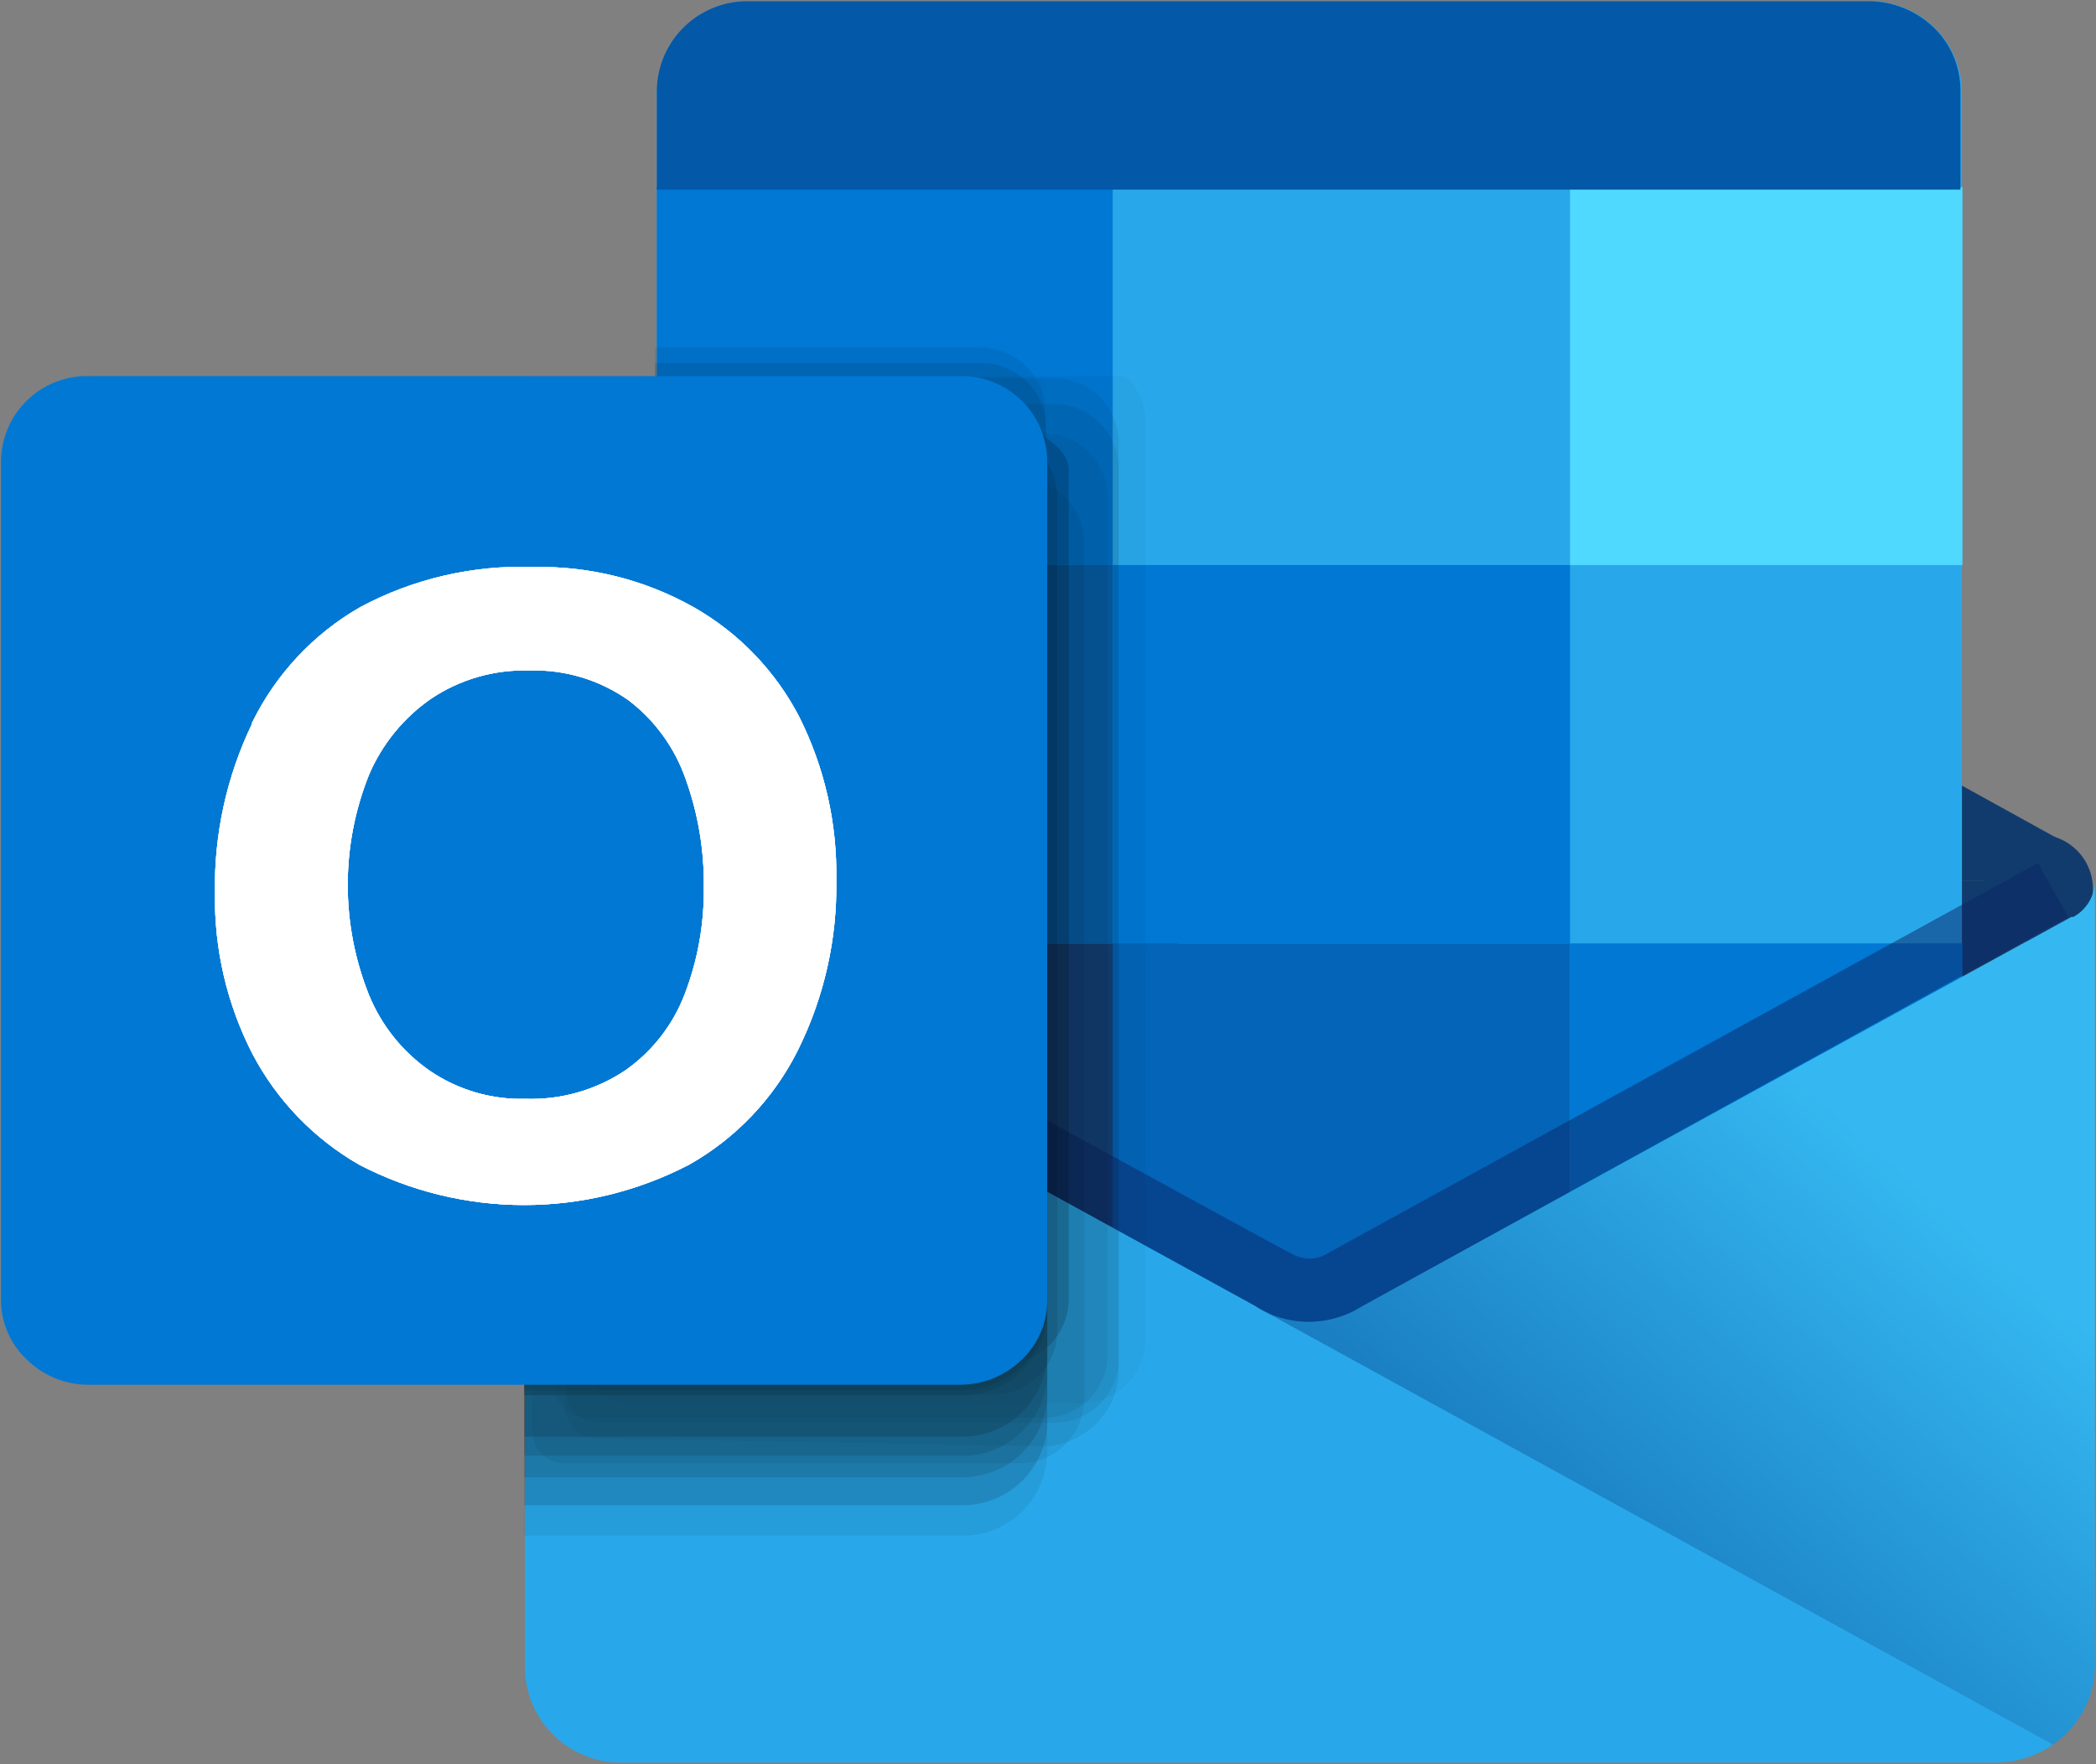
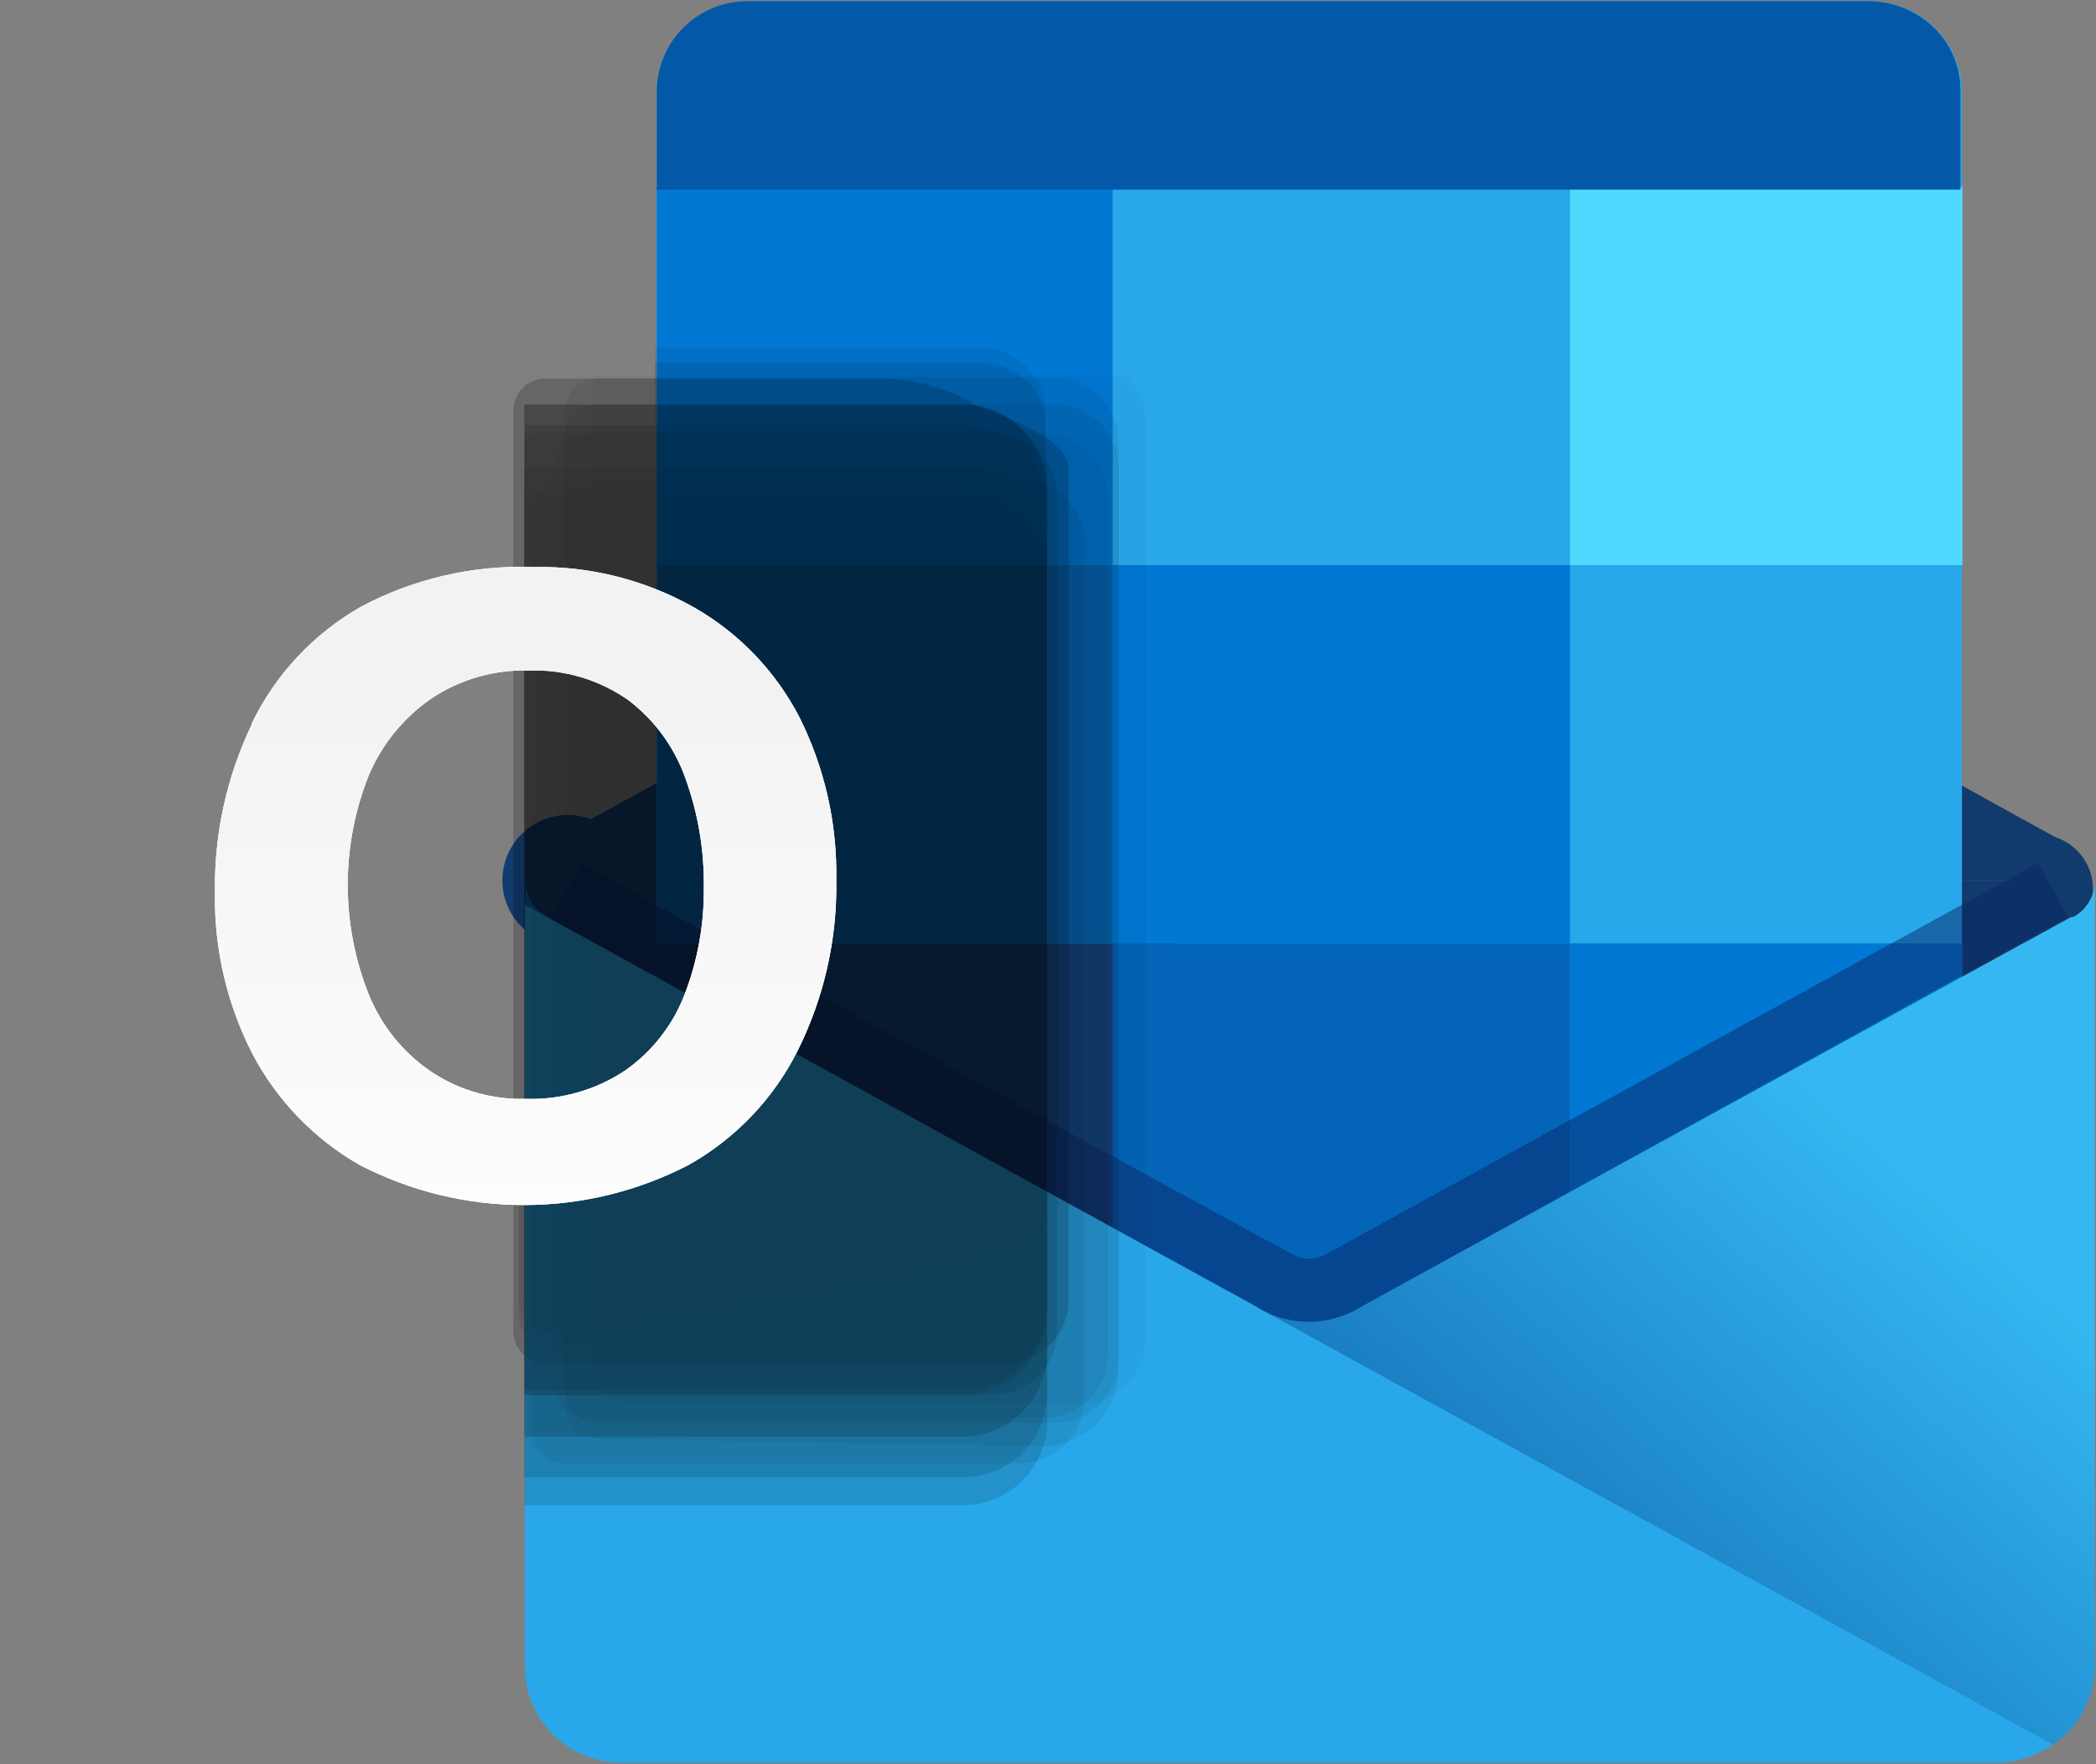
<svg xmlns="http://www.w3.org/2000/svg" width="543" height="457" viewBox="0 0 543 457" fill="none">
  <rect x="0" y="0" width="543" height="457" fill="#808080" stroke="none" />
-   <path d="M528.086 244.402C535.881 244.402 542.201 238.083 542.201 230.288C542.201 222.493 535.881 216.174 528.086 216.174C520.29 216.174 513.971 222.493 513.971 230.288C513.971 238.083 520.29 244.402 528.086 244.402Z" fill="#123B6D" />
+   <path d="M528.086 244.402C535.881 244.402 542.201 238.083 542.201 230.288C542.201 222.493 535.881 216.174 528.086 216.174C513.971 238.083 520.29 244.402 528.086 244.402Z" fill="#123B6D" />
  <path d="M147.112 245.049C156.481 245.049 164.076 237.454 164.076 228.086C164.076 218.718 156.481 211.123 147.112 211.123C137.743 211.123 130.148 218.718 130.148 228.086C130.148 237.454 137.743 245.049 147.112 245.049Z" fill="#123B6D" />
  <path d="M339.023 228.086H141.414V237.539L325.296 338.539L327.757 339.833C331.27 341.531 335.121 342.412 339.023 342.412C342.925 342.412 346.776 341.531 350.289 339.833L352.749 338.539L536.632 237.539V228.086H339.023Z" fill="#123B6D" />
  <path d="M339.023 228.086H141.414V218.633L325.297 117.633L327.757 116.338C331.27 114.641 335.121 113.76 339.023 113.76C342.925 113.76 346.776 114.641 350.289 116.338L352.749 117.633L535.855 218.763V228.086H339.023Z" fill="#123B6D" />
  <path d="M484.446 0.317H193.989C180.83 0.317 170.162 10.984 170.162 24.143V398.749C170.162 411.908 180.83 422.575 193.989 422.575H484.446C497.605 422.575 508.273 411.908 508.273 398.749V24.143C508.273 10.984 497.605 0.317 484.446 0.317Z" fill="#28A8EA" />
  <path d="M170.162 244.4H305.096V346.177H170.162V244.4Z" fill="#14447D" />
  <path d="M288.262 244.4H406.749V346.177H288.262V244.4Z" fill="#0364B8" />
  <path d="M170.162 146.379H288.261V244.401H170.162V146.379Z" fill="#0664B2" />
  <path d="M406.749 244.401H508.402V346.178H406.749V244.401ZM288.261 146.38H406.749V244.401H288.261V146.38ZM170.162 48.487H288.261V146.38H170.162V48.487Z" fill="#0078D4" />
  <path d="M406.75 48.487H508.403V146.38H406.75V48.487Z" fill="#50D9FF" />
  <path d="M193.989 0.318H484.057C490.324 0.324 496.349 2.734 500.892 7.051C503.08 9.145 504.826 11.656 506.027 14.436C507.228 17.216 507.859 20.209 507.884 23.237V49.134H170.162V23.237C170.298 17.043 172.881 11.156 177.346 6.861C181.811 2.566 187.795 0.214 193.989 0.318Z" fill="#0358A7" />
  <path d="M536.632 237.539L352.75 338.409C351.976 338.959 351.152 339.436 350.29 339.833C346.777 341.531 342.925 342.412 339.024 342.412C335.122 342.412 331.271 341.531 327.758 339.833C326.895 339.436 326.071 338.959 325.297 338.409L141.674 237.539C139.982 236.608 138.572 235.24 137.593 233.576C136.613 231.913 136.099 230.016 136.106 228.086V431.769C136.155 435.09 136.869 438.368 138.205 441.409C139.542 444.449 141.475 447.191 143.889 449.472C146.303 451.754 149.15 453.528 152.261 454.691C155.373 455.854 158.686 456.381 162.004 456.242H516.82C520.139 456.381 523.451 455.854 526.563 454.691C529.674 453.528 532.521 451.754 534.935 449.472C537.349 447.191 539.282 444.449 540.619 441.409C541.956 438.368 542.67 435.09 542.719 431.769V228.086C542.725 230.016 542.211 231.913 541.232 233.576C540.252 235.24 538.842 236.608 537.15 237.539H536.632Z" fill="url(#paint0_linear_622_706)" />
  <path opacity="0.5" d="M339.024 342.424C335.121 342.42 331.27 341.535 327.757 339.834L142.58 238.187L150.868 223.943C150.868 223.943 332.16 323.907 335.657 325.332C336.782 325.812 337.994 326.06 339.218 326.06C340.442 326.06 341.653 325.812 342.779 325.332L527.956 223.555L535.855 237.539L350.29 339.834C346.777 341.535 342.926 342.42 339.024 342.424Z" fill="#0A2767" />
  <path d="M161.228 456.63H516.82C522.181 456.613 527.413 454.989 531.842 451.968L327.758 339.832C326.896 339.435 326.072 338.958 325.298 338.408L141.674 237.537L135.977 234.43V431.768C135.976 435.066 136.632 438.331 137.906 441.373C139.179 444.415 141.046 447.173 143.396 449.487C145.746 451.8 148.533 453.624 151.594 454.85C154.656 456.076 157.93 456.681 161.228 456.63Z" fill="#28A8EA" />
  <g opacity="0.67">
    <path opacity="0.05" d="M291.499 97.434H154.364C153.711 98.532 153.354 99.781 153.328 101.059V355.242C153.395 357.464 154.326 359.572 155.921 361.119C157.517 362.666 159.652 363.531 161.875 363.53H279.844C282.038 363.564 284.217 363.166 286.257 362.358C288.297 361.55 290.158 360.348 291.733 358.821C293.308 357.294 294.567 355.471 295.438 353.458C296.309 351.444 296.775 349.278 296.808 347.085V109.217C296.796 106.991 296.317 104.792 295.403 102.763C294.488 100.733 293.158 98.918 291.499 97.434Z" fill="black" />
-     <path opacity="0.1" d="M248.767 135.762H135.848V397.844H248.767C254.55 398.019 260.167 395.897 264.39 391.942C268.612 387.986 271.096 382.52 271.299 376.738V156.61C271.03 150.874 268.517 145.473 264.302 141.573C260.086 137.673 254.507 135.586 248.767 135.762Z" fill="black" />
    <path opacity="0.2" d="M248.767 121.001H135.848V382.695H248.767C254.529 382.87 260.127 380.765 264.345 376.838C268.564 372.91 271.063 367.477 271.299 361.718V141.589C270.965 135.899 268.423 130.564 264.215 126.719C260.007 122.874 254.465 120.823 248.767 121.001Z" fill="black" />
    <path opacity="0.1" d="M273.112 97.952H155.142C152.932 97.917 150.796 98.753 149.197 100.28C147.598 101.806 146.663 103.9 146.596 106.11V360.423C146.663 362.632 147.598 364.727 149.197 366.253C150.796 367.779 152.932 368.615 155.142 368.58H273.112C277.476 368.582 281.667 366.875 284.789 363.826C287.911 360.777 289.715 356.627 289.817 352.265V114.268C289.715 109.905 287.911 105.756 284.789 102.707C281.667 99.657 277.476 97.951 273.112 97.952Z" fill="black" />
    <path opacity="0.1" d="M272.852 104.686H154.883C152.672 104.651 150.536 105.487 148.937 107.013C147.338 108.54 146.404 110.634 146.336 112.843V364.566C146.404 366.776 147.338 368.87 148.937 370.397C150.536 371.923 152.672 372.759 154.883 372.724L271.428 374.666C276.147 374.262 280.574 372.211 283.935 368.874C287.296 365.537 289.378 361.125 289.816 356.409V121.001C289.714 116.593 287.874 112.405 284.696 109.349C281.518 106.292 277.261 104.616 272.852 104.686Z" fill="black" />
    <path opacity="0.01" d="M135.846 97.434V298.916H134.422V332.323C134.439 333.412 134.67 334.486 135.102 335.485C135.534 336.484 136.159 337.388 136.941 338.146C137.722 338.903 138.645 339.499 139.657 339.9C140.67 340.301 141.751 340.498 142.839 340.481L236.593 323.907C245.917 323.907 271.039 316.138 271.039 307.073V101.836C270.938 100.334 270.633 98.853 270.132 97.434H135.846Z" fill="black" />
    <path opacity="0.2" d="M248.767 127.864H135.848V389.946H248.767C254.55 390.121 260.167 387.998 264.39 384.043C268.612 380.088 271.096 374.621 271.299 368.84V148.711C271.03 142.975 268.517 137.575 264.302 133.675C260.086 129.775 254.507 127.688 248.767 127.864Z" fill="black" />
    <path opacity="0.3" d="M248.767 104.815H135.848V361.459H248.767C254.541 361.599 260.139 359.466 264.354 355.517C268.569 351.569 271.063 346.123 271.299 340.352V125.922C271.063 120.151 268.569 114.705 264.354 110.757C260.139 106.808 254.541 104.674 248.767 104.815Z" fill="black" />
    <path opacity="0.3" d="M248.767 104.815H135.848V360.164H248.767C254.55 360.339 260.167 358.216 264.39 354.261C268.612 350.306 271.096 344.839 271.299 339.057V125.922C271.063 120.151 268.569 114.705 264.354 110.757C260.139 106.808 254.541 104.674 248.767 104.815Z" fill="black" />
    <path opacity="0.3" d="M248.767 110.124H135.848V372.206H248.767C254.541 372.346 260.139 370.212 264.354 366.264C268.569 362.316 271.063 356.869 271.299 351.099V130.971C271.03 125.235 268.517 119.834 264.302 115.934C260.086 112.034 254.507 109.947 248.767 110.124Z" fill="black" />
-     <path opacity="0.2" d="M248.767 115.044H135.848V377.126H248.767C254.55 377.3 260.167 375.178 264.39 371.223C268.612 367.267 271.096 361.801 271.299 356.019V135.891C271.03 130.155 268.517 124.754 264.302 120.854C260.086 116.954 254.507 114.867 248.767 115.044Z" fill="black" />
    <path opacity="0.1" d="M270.004 112.195H152.034C150.946 112.178 149.865 112.376 148.853 112.776C147.841 113.177 146.917 113.773 146.136 114.531C145.354 115.288 144.73 116.192 144.297 117.191C143.865 118.19 143.634 119.265 143.617 120.353V359.127C143.634 360.216 143.865 361.29 144.297 362.289C144.73 363.288 145.354 364.192 146.136 364.95C146.917 365.707 147.841 366.303 148.853 366.704C149.865 367.105 150.946 367.302 152.034 367.285H270.004C272.192 367.337 274.368 366.955 276.407 366.161C278.446 365.367 280.308 364.178 281.885 362.661C283.462 361.144 284.723 359.33 285.595 357.324C286.468 355.317 286.934 353.158 286.968 350.97V128.511C286.866 124.103 285.025 119.915 281.848 116.858C278.67 113.802 274.413 112.126 270.004 112.195Z" fill="black" />
    <path opacity="0.2" d="M257.055 112.195H138.956C137.888 112.209 136.832 112.429 135.848 112.843V361.329C136.874 361.525 137.929 361.525 138.956 361.329H257.055C259.232 361.363 261.394 360.968 263.418 360.167C265.442 359.365 267.288 358.173 268.852 356.658C270.415 355.143 271.664 353.335 272.529 351.337C273.393 349.339 273.855 347.19 273.889 345.013V128.511C273.855 126.334 273.393 124.185 272.529 122.187C271.664 120.189 270.415 118.381 268.852 116.866C267.288 115.351 265.442 114.159 263.418 113.357C261.394 112.556 259.232 112.161 257.055 112.195Z" fill="black" />
    <path opacity="0.3" d="M227.4 98.081H141.415C140.327 98.064 139.246 98.261 138.234 98.662C137.222 99.063 136.298 99.659 135.517 100.416C134.735 101.174 134.11 102.078 133.678 103.077C133.246 104.076 133.015 105.15 132.998 106.239V345.013C133.015 346.101 133.246 347.176 133.678 348.175C134.11 349.174 134.735 350.078 135.517 350.835C136.298 351.593 137.222 352.189 138.234 352.59C139.246 352.991 140.327 353.188 141.415 353.171H259.514C261.734 353.275 263.952 352.932 266.036 352.162C268.121 351.393 270.029 350.211 271.648 348.689C273.266 347.167 274.563 345.335 275.459 343.302C276.356 341.27 276.834 339.077 276.867 336.855V121.648C276.867 111.936 253.946 106.627 250.968 103.778C243.673 100.042 235.596 98.089 227.4 98.081Z" fill="black" />
    <path opacity="0.1" d="M263.916 123.979H146.335C145.247 123.962 144.166 124.159 143.154 124.56C142.141 124.96 141.218 125.556 140.437 126.314C139.655 127.071 139.03 127.976 138.598 128.975C138.166 129.974 137.935 131.048 137.918 132.136V370.911C137.935 371.999 138.166 373.073 138.598 374.072C139.03 375.071 139.655 375.975 140.437 376.733C141.218 377.49 142.141 378.087 143.154 378.487C144.166 378.888 145.247 379.085 146.335 379.068H263.916C268.325 379.138 272.582 377.462 275.76 374.406C278.938 371.349 280.778 367.161 280.88 362.753V140.294C280.778 135.886 278.938 131.698 275.76 128.641C272.582 125.585 268.325 123.909 263.916 123.979Z" fill="black" />
    <path opacity="0.1" d="M253.816 90.053H169.644V162.695H135.846V303.448H134.422V336.985C134.439 338.073 134.67 339.148 135.102 340.147C135.534 341.146 136.159 342.05 136.941 342.807C137.722 343.565 138.645 344.161 139.657 344.562C140.67 344.962 141.751 345.16 142.839 345.143L236.334 328.18C245.658 328.18 270.78 320.281 270.78 311.346V106.368C270.678 101.961 268.837 97.772 265.66 94.716C262.482 91.659 258.225 89.983 253.816 90.053Z" fill="black" />
    <path opacity="0.15" d="M253.816 94.067H169.644V162.695H135.846V307.591H134.422V341.128C134.439 342.217 134.67 343.291 135.102 344.29C135.534 345.289 136.159 346.193 136.941 346.951C137.722 347.708 138.645 348.304 139.657 348.705C140.67 349.106 141.751 349.303 142.839 349.286L236.593 332.712C245.917 332.712 271.039 324.942 271.039 315.878V110.512C271.006 108.296 270.532 106.108 269.645 104.077C268.758 102.046 267.475 100.212 265.872 98.682C264.269 97.151 262.378 95.955 260.308 95.163C258.238 94.37 256.031 93.998 253.816 94.067Z" fill="black" />
  </g>
-   <path d="M22.927 97.433H248.766C251.674 97.382 254.564 97.904 257.27 98.969C259.976 100.035 262.446 101.623 264.539 103.643C266.631 105.663 268.305 108.075 269.465 110.743C270.624 113.41 271.247 116.279 271.298 119.187V336.984C271.298 339.847 270.712 342.68 269.576 345.307C268.441 347.935 266.779 350.302 264.694 352.264C260.426 356.407 254.714 358.729 248.766 358.738H22.927C16.974 358.756 11.252 356.43 6.999 352.264C4.897 350.309 3.215 347.946 2.057 345.318C0.899 342.691 0.29 339.855 0.266 336.984V119.187C0.402 113.303 2.862 107.711 7.108 103.635C11.354 99.559 17.042 97.329 22.927 97.433Z" fill="#0078D4" />
  <path d="M65.273 187.298C71.416 174.693 81.206 164.227 93.373 157.257C107.131 149.908 122.59 146.334 138.178 146.898C152.669 146.584 166.978 150.161 179.617 157.257C191.333 163.894 200.87 173.79 207.069 185.744C213.626 198.834 216.914 213.318 216.652 227.957C216.918 243.262 213.498 258.406 206.681 272.112C200.44 284.591 190.609 294.918 178.451 301.764C165.27 308.608 150.635 312.181 135.783 312.181C120.93 312.181 106.296 308.608 93.114 301.764C81.329 295.015 71.715 285.042 65.402 273.018C58.789 260.128 55.453 245.808 55.69 231.323C55.429 216.187 58.711 201.199 65.273 187.557V187.298ZM95.575 257.739C98.82 265.693 104.309 272.531 111.373 277.421C118.652 282.373 127.305 284.91 136.106 284.672C145.299 284.986 154.359 282.404 162.005 277.291C169.009 272.379 174.378 265.477 177.415 257.48C180.78 248.679 182.45 239.32 182.336 229.899C182.465 220.372 180.886 210.899 177.674 201.93C174.868 193.809 169.734 186.694 162.912 181.471C155.364 176.112 146.264 173.382 137.013 173.701C128.047 173.442 119.223 175.976 111.761 180.953C104.595 185.887 98.981 192.758 95.575 200.764C88.254 219.05 88.254 239.452 95.575 257.739Z" fill="white" />
  <path opacity="0.4" d="M65.273 187.298C71.416 174.693 81.206 164.227 93.373 157.257C107.131 149.908 122.59 146.334 138.178 146.898C152.669 146.584 166.978 150.161 179.617 157.257C191.333 163.894 200.87 173.79 207.069 185.744C213.626 198.834 216.914 213.318 216.652 227.957C216.918 243.262 213.498 258.406 206.681 272.112C200.44 284.591 190.609 294.918 178.451 301.764C165.27 308.608 150.635 312.181 135.783 312.181C120.93 312.181 106.296 308.608 93.114 301.764C81.329 295.015 71.715 285.042 65.402 273.018C58.789 260.128 55.453 245.808 55.69 231.323C55.429 216.187 58.711 201.199 65.273 187.557V187.298ZM95.575 257.739C98.82 265.693 104.309 272.531 111.373 277.421C118.652 282.373 127.305 284.91 136.106 284.672C145.299 284.986 154.359 282.404 162.005 277.291C169.009 272.379 174.378 265.477 177.415 257.48C180.78 248.679 182.45 239.32 182.336 229.899C182.465 220.372 180.886 210.899 177.674 201.93C174.868 193.809 169.734 186.694 162.912 181.471C155.364 176.112 146.264 173.382 137.013 173.701C128.047 173.442 119.223 175.976 111.761 180.953C104.595 185.887 98.981 192.758 95.575 200.764C88.254 219.05 88.254 239.452 95.575 257.739Z" fill="white" />
  <path d="M65.273 187.298C71.416 174.693 81.206 164.227 93.373 157.257C107.131 149.908 122.59 146.334 138.178 146.898C152.669 146.584 166.978 150.161 179.617 157.257C191.333 163.894 200.87 173.79 207.069 185.744C213.626 198.834 216.914 213.318 216.652 227.957C216.918 243.262 213.498 258.406 206.681 272.112C200.44 284.591 190.609 294.918 178.451 301.764C165.27 308.608 150.635 312.181 135.783 312.181C120.93 312.181 106.296 308.608 93.114 301.764C81.329 295.015 71.715 285.042 65.402 273.018C58.789 260.128 55.453 245.808 55.69 231.323C55.429 216.187 58.711 201.199 65.273 187.557V187.298ZM95.575 257.739C98.82 265.693 104.309 272.531 111.373 277.421C118.652 282.373 127.305 284.91 136.106 284.672C145.299 284.986 154.359 282.404 162.005 277.291C169.009 272.379 174.378 265.477 177.415 257.48C180.78 248.679 182.45 239.32 182.336 229.899C182.465 220.372 180.886 210.899 177.674 201.93C174.868 193.809 169.734 186.694 162.912 181.471C155.364 176.112 146.264 173.382 137.013 173.701C128.047 173.442 119.223 175.976 111.761 180.953C104.595 185.887 98.981 192.758 95.575 200.764C88.254 219.05 88.254 239.452 95.575 257.739Z" fill="url(#paint1_linear_622_706)" />
-   <path d="M65.273 187.298C71.416 174.693 81.206 164.227 93.373 157.257C107.131 149.908 122.59 146.334 138.178 146.898C152.669 146.584 166.978 150.161 179.617 157.257C191.333 163.894 200.87 173.79 207.069 185.744C213.626 198.834 216.914 213.318 216.652 227.957C216.918 243.262 213.498 258.406 206.681 272.112C200.44 284.591 190.609 294.918 178.451 301.764C165.27 308.608 150.635 312.181 135.783 312.181C120.93 312.181 106.296 308.608 93.114 301.764C81.329 295.015 71.715 285.042 65.402 273.018C58.789 260.128 55.453 245.808 55.69 231.323C55.429 216.187 58.711 201.199 65.273 187.557V187.298ZM95.575 257.739C98.82 265.693 104.309 272.531 111.373 277.421C118.652 282.373 127.305 284.91 136.106 284.672C145.299 284.986 154.359 282.404 162.005 277.291C169.009 272.379 174.378 265.477 177.415 257.48C180.78 248.679 182.45 239.32 182.336 229.899C182.465 220.372 180.886 210.899 177.674 201.93C174.868 193.809 169.734 186.694 162.912 181.471C155.364 176.112 146.264 173.382 137.013 173.701C128.047 173.442 119.223 175.976 111.761 180.953C104.595 185.887 98.981 192.758 95.575 200.764C88.254 219.05 88.254 239.452 95.575 257.739Z" fill="url(#paint2_linear_622_706)" />
  <defs>
    <linearGradient id="paint0_linear_622_706" x1="477.712" y1="287.909" x2="306.541" y2="484.028" gradientUnits="userSpaceOnUse">
      <stop stop-color="#35B8F1" />
      <stop offset="0.75" stop-color="#0D64AD" />
    </linearGradient>
    <linearGradient id="paint1_linear_622_706" x1="131.35" y1="173.428" x2="131.35" y2="339.155" gradientUnits="userSpaceOnUse">
      <stop stop-color="#F2F2F2" />
      <stop offset="1" stop-color="white" />
    </linearGradient>
    <linearGradient id="paint2_linear_622_706" x1="-17529.3" y1="80408.5" x2="-17529.3" y2="80191.9" gradientUnits="userSpaceOnUse">
      <stop stop-color="#F2F2F2" />
      <stop offset="1" stop-color="white" />
    </linearGradient>
  </defs>
</svg>